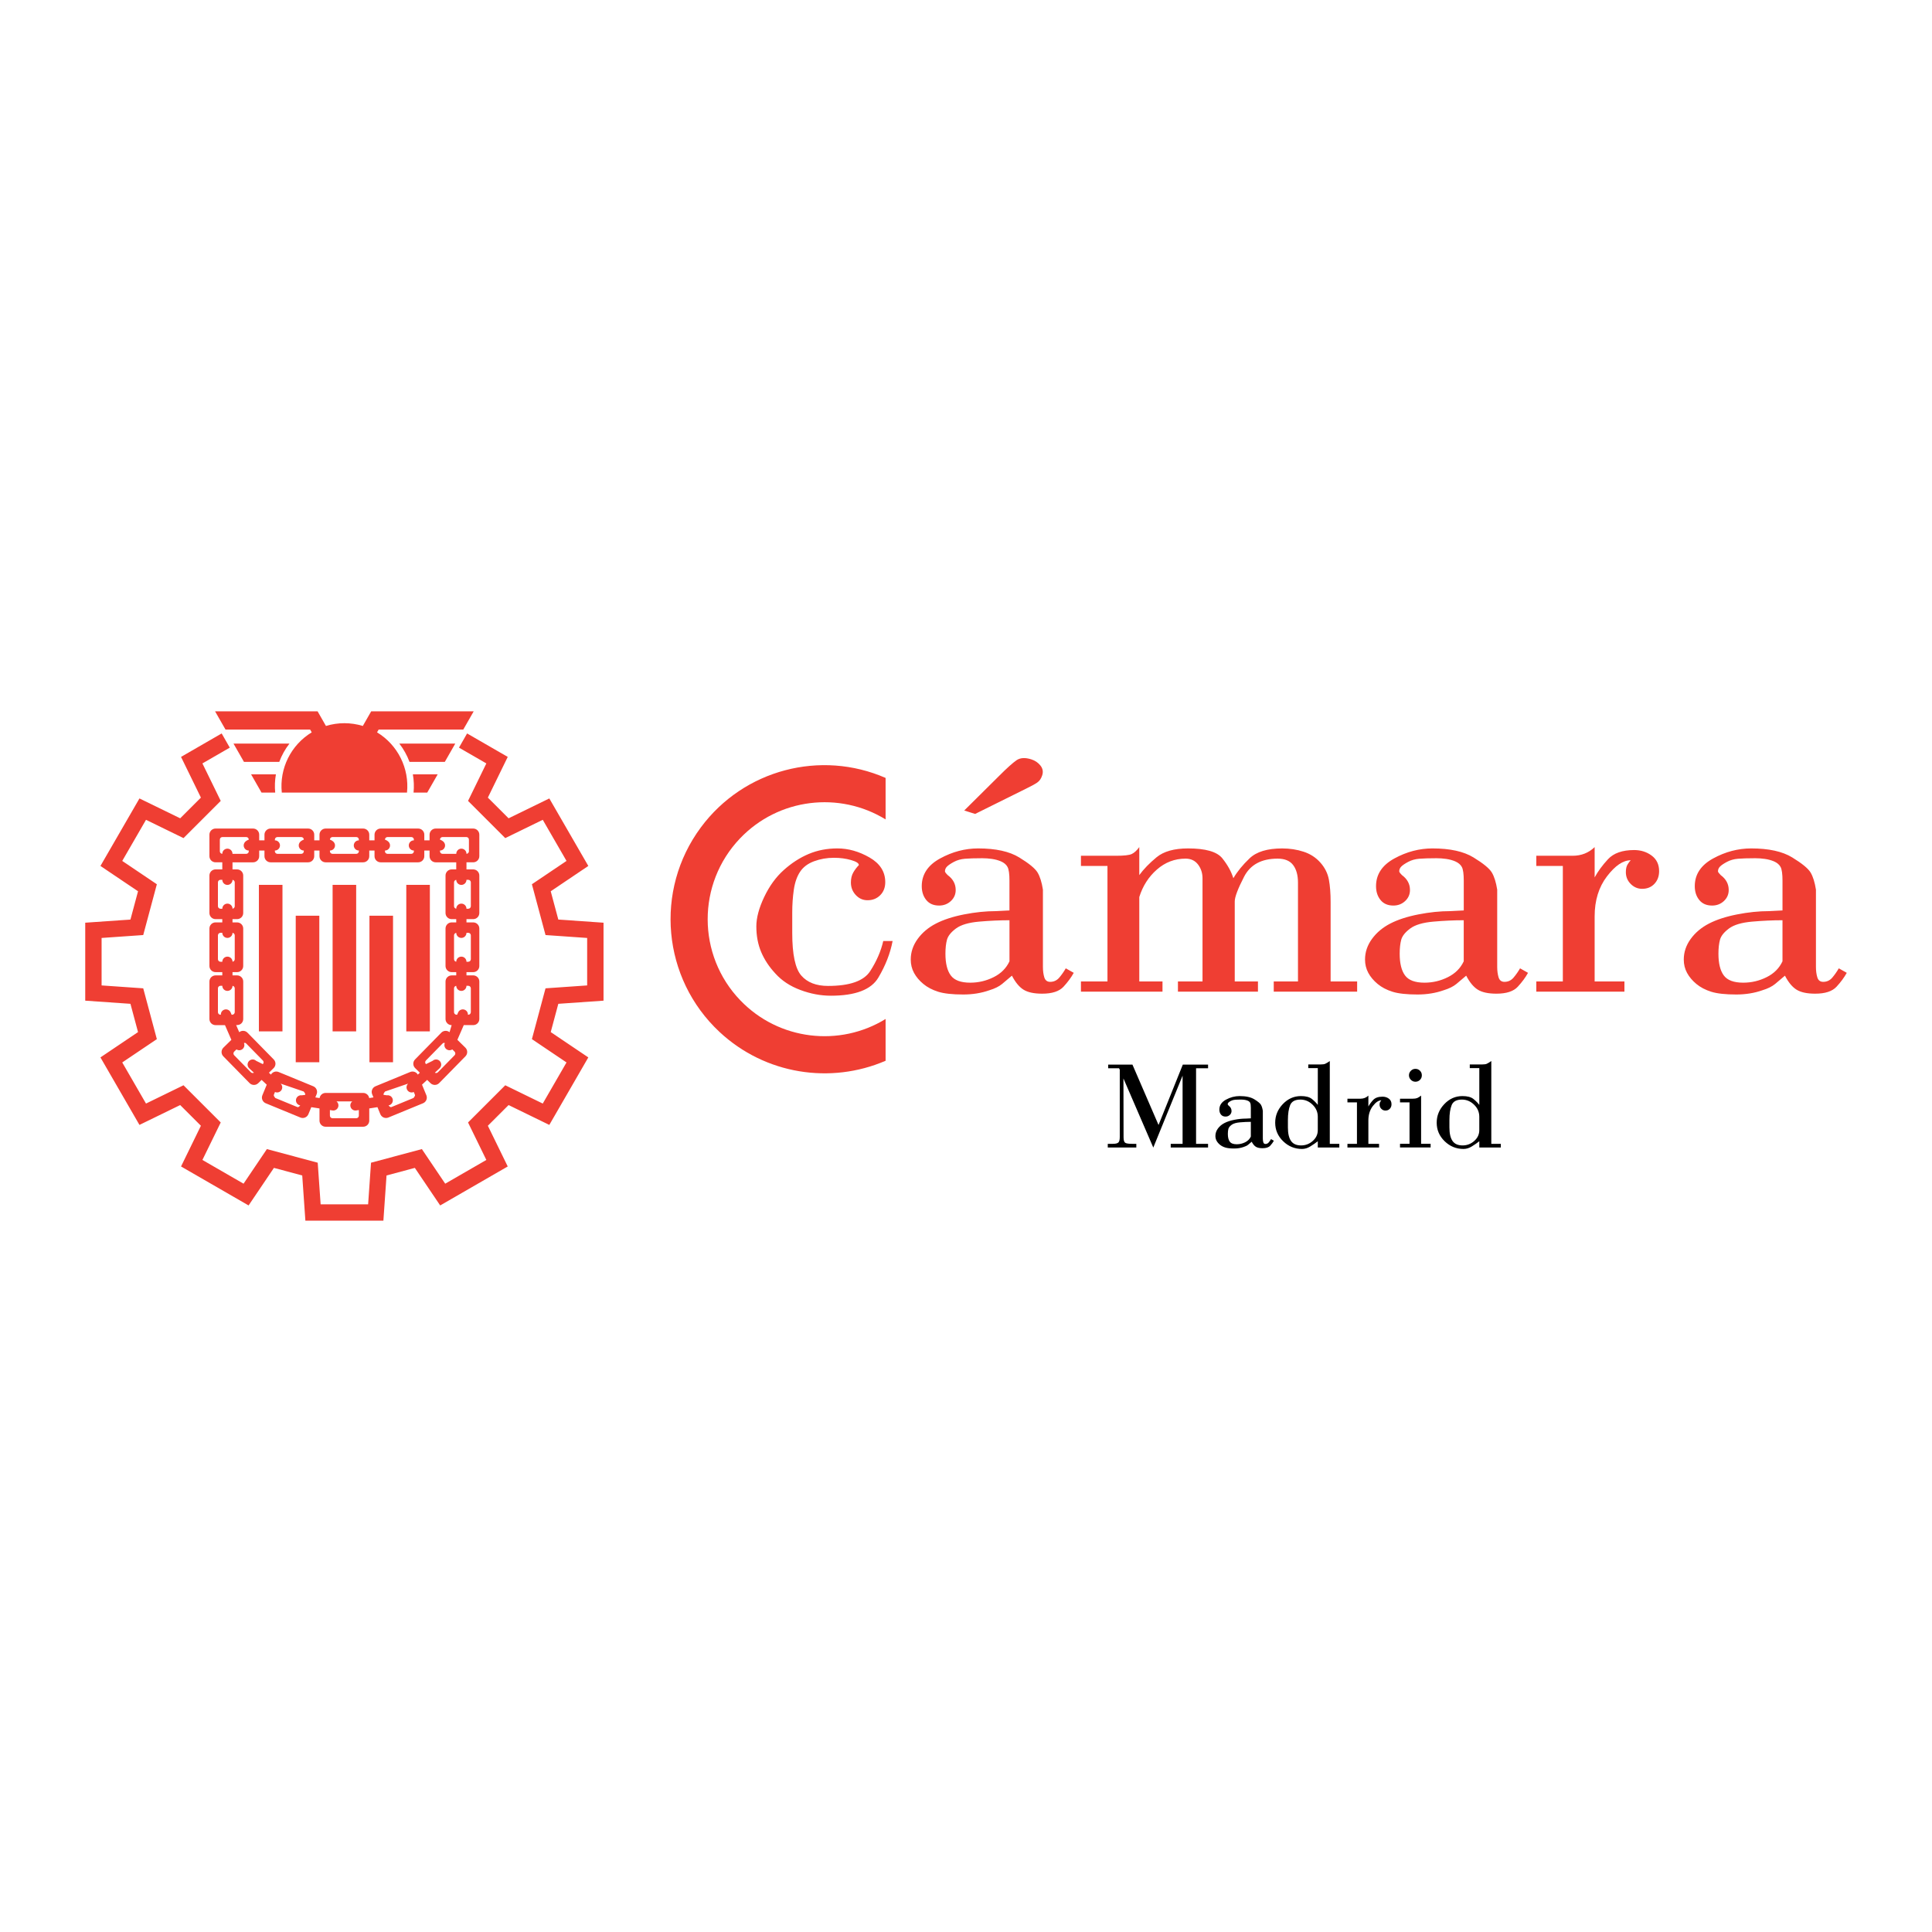
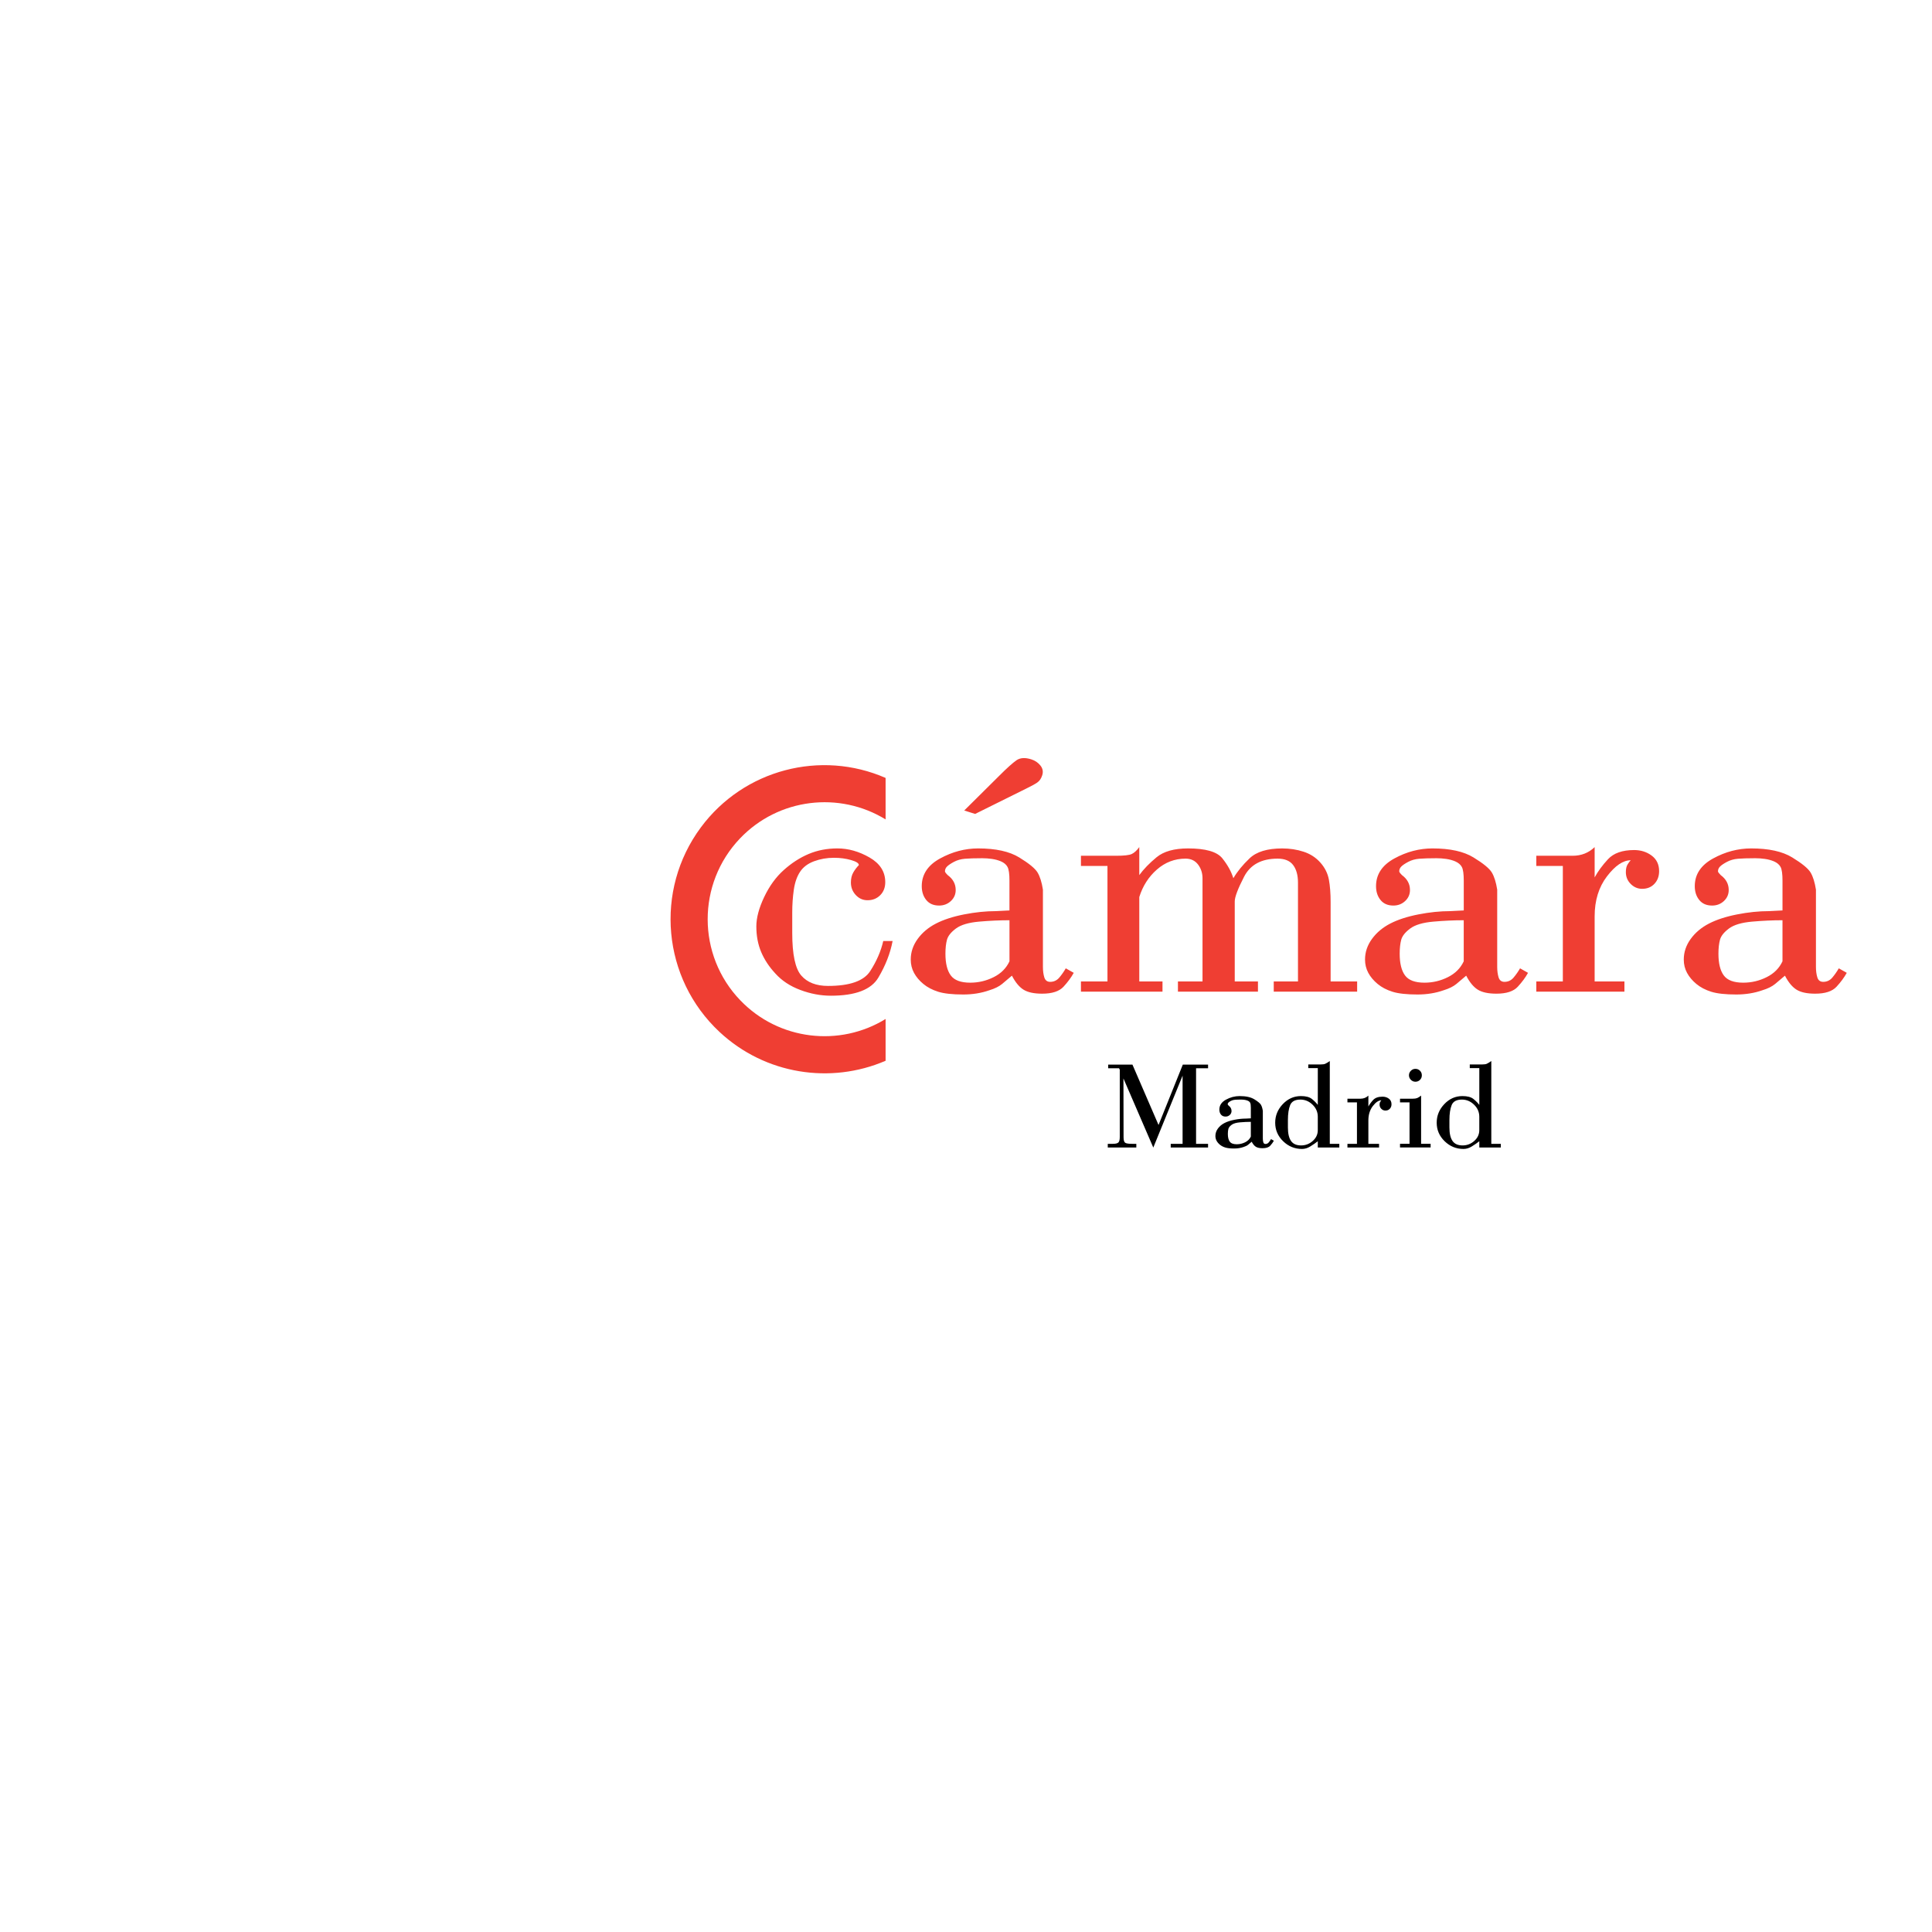
<svg xmlns="http://www.w3.org/2000/svg" version="1.0" id="Layer_1" x="0px" y="0px" width="192.756px" height="192.756px" viewBox="0 0 192.756 192.756" enable-background="new 0 0 192.756 192.756" xml:space="preserve">
  <g>
    <polygon fill-rule="evenodd" clip-rule="evenodd" fill="#FFFFFF" points="0,0 192.756,0 192.756,192.756 0,192.756 0,0  " />
-     <path fill-rule="evenodd" clip-rule="evenodd" fill="#EF3E33" d="M28.877,74.189h-5.58l1.042,1.822h3.524   C28.108,75.353,28.447,74.744,28.877,74.189L28.877,74.189z M39.841,74.189h5.58l-1.041,1.822h-3.524   C40.61,75.353,40.271,74.744,39.841,74.189L39.841,74.189z M41.191,77.255h2.477l-1.042,1.822h-1.365   C41.319,78.467,41.295,77.859,41.191,77.255L41.191,77.255z M37.619,73.066l0.157-0.274h8.444l1.041-1.822H37.033l-0.834,1.459   c-1.199-0.367-2.48-0.367-3.679,0l-0.834-1.459H21.458l1.042,1.822h8.444l0.157,0.274c-2.074,1.259-3.236,3.598-2.986,6.011h12.492   C40.855,76.665,39.693,74.326,37.619,73.066L37.619,73.066z M50.41,83.618l-3.713-3.711l1.826-3.74l-2.73-1.575l0.809-1.416   l4.055,2.34l-1.983,4.061l2.067,2.065l4.064-1.981l3.891,6.735l-3.75,2.526l0.757,2.822l4.511,0.314v7.778l-4.511,0.314   l-0.757,2.821l3.75,2.526l-3.891,6.735l-4.064-1.981l-2.067,2.065l1.983,4.062l-6.74,3.889l-2.528-3.747l-2.824,0.756l-0.314,4.508   h-7.783l-0.314-4.508l-2.824-0.756l-2.528,3.747l-6.74-3.889l1.983-4.062l-2.067-2.065l-4.064,1.981l-3.892-6.735l3.75-2.526   l-0.757-2.821l-4.511-0.314v-7.778l4.511-0.314l0.757-2.822l-3.75-2.526l3.892-6.735l4.064,1.981l2.067-2.065l-1.983-4.061   l4.054-2.34l0.81,1.416l-2.73,1.575l1.827,3.74l-3.713,3.711l-3.743-1.825l-2.37,4.102l3.453,2.327L14.29,93.29l-4.154,0.29v4.736   l4.154,0.289l1.359,5.069L12.196,106l2.37,4.102l3.743-1.825l3.713,3.711l-1.827,3.74l4.104,2.368l2.328-3.451l5.072,1.358   l0.29,4.151h4.739l0.289-4.151l5.073-1.358l2.328,3.451l4.104-2.368l-1.826-3.74l3.713-3.711l3.742,1.825l2.37-4.102l-3.453-2.326   l1.359-5.069l4.154-0.289v-4.736l-4.154-0.29l-1.359-5.069l3.453-2.327l-2.37-4.102L50.41,83.618L50.41,83.618z M35.535,88.283   h-2.351v14.62h2.351V88.283L35.535,88.283z M42.888,88.283h-2.352v14.62h2.352V88.283L42.888,88.283z M28.182,88.283h-2.352v14.62   h2.352V88.283L28.182,88.283z M39.211,91.359H36.86v14.62h2.352V91.359L39.211,91.359z M31.858,91.359h-2.352v14.62h2.352V91.359   L31.858,91.359z M42.104,108.218l0.512-0.479l0.336,0.329c0.116,0.113,0.272,0.176,0.435,0.174   c0.162-0.001,0.317-0.067,0.431-0.183l2.619-2.671c0.114-0.116,0.177-0.271,0.175-0.435c-0.001-0.162-0.067-0.316-0.183-0.43   l-0.796-0.78l0.637-1.467h0.942c0.162,0,0.318-0.064,0.432-0.179c0.115-0.115,0.179-0.27,0.179-0.433v-3.739   c0-0.162-0.064-0.317-0.179-0.432c-0.114-0.115-0.27-0.18-0.432-0.18H46.54V96.99h0.672c0.162,0,0.318-0.064,0.432-0.179   c0.115-0.114,0.179-0.27,0.179-0.432v-3.74c0-0.162-0.064-0.317-0.179-0.432c-0.114-0.115-0.27-0.179-0.432-0.179H46.54v-0.326   h0.672c0.162,0,0.318-0.064,0.432-0.179c0.115-0.115,0.179-0.27,0.179-0.432v-3.74c0-0.162-0.064-0.317-0.179-0.432   c-0.114-0.115-0.27-0.179-0.432-0.179H46.54v-0.707h0.672c0.162,0,0.318-0.064,0.432-0.179c0.115-0.115,0.179-0.27,0.179-0.433   v-2.146c0-0.162-0.064-0.317-0.179-0.432c-0.114-0.115-0.27-0.179-0.432-0.179h-3.743c-0.162,0-0.317,0.064-0.432,0.179   s-0.179,0.27-0.179,0.432v0.564h-0.525v-0.564c0-0.162-0.064-0.317-0.179-0.432c-0.115-0.115-0.271-0.179-0.433-0.179h-3.742   c-0.162,0-0.317,0.064-0.433,0.179c-0.115,0.115-0.179,0.27-0.179,0.432v0.564h-0.525v-0.564c0-0.162-0.064-0.317-0.179-0.432   s-0.27-0.179-0.433-0.179h-3.742c-0.163,0-0.318,0.064-0.433,0.179s-0.179,0.27-0.179,0.432v0.564h-0.525v-0.564   c0-0.162-0.064-0.317-0.179-0.432c-0.114-0.115-0.27-0.179-0.432-0.179h-3.742c-0.163,0-0.317,0.064-0.433,0.179   c-0.115,0.115-0.179,0.27-0.179,0.432v0.564H25.86v-0.564c0-0.162-0.064-0.317-0.179-0.432s-0.27-0.179-0.433-0.179h-3.742   c-0.162,0-0.317,0.064-0.433,0.179c-0.115,0.115-0.179,0.27-0.179,0.432v2.146c0,0.163,0.064,0.318,0.179,0.433   c0.115,0.114,0.271,0.179,0.433,0.179h0.672v0.707h-0.672c-0.162,0-0.317,0.064-0.433,0.179c-0.115,0.115-0.179,0.27-0.179,0.432   v3.74c0,0.162,0.064,0.317,0.179,0.432c0.115,0.115,0.271,0.179,0.433,0.179h0.672v0.326h-0.672c-0.162,0-0.317,0.064-0.433,0.179   c-0.115,0.115-0.179,0.27-0.179,0.432v3.74c0,0.162,0.064,0.317,0.179,0.432c0.115,0.115,0.271,0.179,0.433,0.179h0.672v0.326   h-0.672c-0.162,0-0.317,0.064-0.433,0.18c-0.115,0.114-0.179,0.27-0.179,0.432v3.739c0,0.163,0.064,0.317,0.179,0.433   c0.115,0.114,0.271,0.179,0.433,0.179h0.941l0.638,1.467l-0.796,0.78c-0.116,0.113-0.182,0.268-0.184,0.43   c-0.001,0.163,0.062,0.318,0.175,0.435l2.619,2.671c0.114,0.115,0.269,0.182,0.431,0.183c0.162,0.002,0.318-0.061,0.434-0.174   l0.336-0.329l0.513,0.479l-0.435,1.054c-0.062,0.149-0.062,0.317,0,0.467c0.063,0.15,0.182,0.269,0.332,0.331l3.46,1.424   c0.15,0.062,0.318,0.062,0.468-0.001s0.269-0.182,0.331-0.331l0.289-0.702l0.817,0.128v1.214c0,0.162,0.064,0.317,0.179,0.432   c0.115,0.115,0.27,0.179,0.433,0.179h3.742c0.163,0,0.318-0.063,0.433-0.179c0.115-0.114,0.179-0.27,0.179-0.432v-1.214   l0.817-0.128l0.289,0.702c0.062,0.149,0.181,0.269,0.331,0.331c0.149,0.062,0.318,0.062,0.468,0.001l3.46-1.424   c0.15-0.062,0.269-0.181,0.332-0.331c0.062-0.149,0.062-0.317,0.001-0.467L42.104,108.218L42.104,108.218z M35.804,84.859   c-0.182,0-0.351-0.097-0.441-0.255c-0.091-0.158-0.091-0.352,0-0.509c0.091-0.158,0.259-0.255,0.441-0.255   c0-0.141-0.027-0.206-0.075-0.253c-0.048-0.048-0.113-0.075-0.181-0.075h-2.376c-0.068,0-0.133,0.027-0.181,0.075   c-0.048,0.048-0.075,0.113-0.075,0.181c0.182,0.073,0.351,0.169,0.441,0.328c0.091,0.157,0.091,0.352,0,0.509   c-0.091,0.158-0.259,0.255-0.441,0.255c0,0.14,0.027,0.206,0.075,0.253c0.048,0.048,0.113,0.075,0.181,0.075h2.376   c0.068,0,0.133-0.027,0.181-0.075c0.048-0.048,0.075-0.113,0.075-0.181V84.859L35.804,84.859z M44.851,102.983   c-0.246-0.198-0.601-0.179-0.822,0.047l-2.619,2.671c-0.113,0.116-0.176,0.271-0.175,0.434c0.002,0.163,0.068,0.317,0.184,0.431   l0.469,0.46l-0.202,0.188c-0.153-0.266-0.479-0.377-0.763-0.26l-3.46,1.424c-0.15,0.062-0.27,0.18-0.332,0.33   c-0.062,0.149-0.063,0.317-0.001,0.468l0.129,0.313l-0.425,0.067c-0.048-0.297-0.304-0.514-0.604-0.514h-3.742   c-0.3,0-0.556,0.217-0.604,0.514l-0.425-0.067l0.129-0.313c0.062-0.15,0.062-0.318-0.001-0.468c-0.062-0.15-0.182-0.269-0.332-0.33   l-3.46-1.424c-0.284-0.117-0.61-0.006-0.763,0.26l-0.203-0.188l0.47-0.46c0.116-0.113,0.182-0.268,0.184-0.431   c0.001-0.162-0.062-0.317-0.175-0.434l-2.619-2.671c-0.221-0.226-0.577-0.245-0.822-0.047l-0.307-0.706   c0.257,0,0.412-0.064,0.527-0.179c0.115-0.115,0.179-0.27,0.179-0.433v-3.739c0-0.162-0.064-0.317-0.179-0.432   c-0.115-0.115-0.271-0.18-0.433-0.18h-0.457V96.99h0.457c0.162,0,0.317-0.064,0.433-0.179c0.115-0.114,0.179-0.27,0.179-0.432   v-3.74c0-0.162-0.064-0.317-0.179-0.432c-0.115-0.115-0.271-0.179-0.433-0.179h-0.457v-0.326h0.457   c0.162,0,0.317-0.064,0.433-0.179c0.115-0.115,0.179-0.27,0.179-0.432v-3.74c0-0.162-0.064-0.317-0.179-0.432   c-0.115-0.115-0.271-0.179-0.433-0.179h-0.457v-0.707h2.051c0.163,0,0.318-0.064,0.433-0.179c0.115-0.115,0.179-0.27,0.179-0.433   v-0.563h0.526v0.563c0,0.163,0.064,0.318,0.179,0.433c0.115,0.114,0.27,0.179,0.433,0.179h3.742c0.162,0,0.318-0.064,0.432-0.179   c0.115-0.115,0.179-0.27,0.179-0.433v-0.563h0.525v0.563c0,0.163,0.064,0.318,0.179,0.433c0.115,0.114,0.27,0.179,0.433,0.179   h3.742c0.163,0,0.318-0.064,0.433-0.179c0.115-0.115,0.179-0.27,0.179-0.433v-0.563h0.525v0.563c0,0.163,0.064,0.318,0.179,0.433   c0.115,0.114,0.271,0.179,0.433,0.179h3.742c0.162,0,0.317-0.064,0.433-0.179c0.115-0.115,0.179-0.27,0.179-0.433v-0.563h0.525   v0.563c0,0.163,0.064,0.318,0.179,0.433c0.115,0.114,0.27,0.179,0.432,0.179h2.051v0.707h-0.457c-0.162,0-0.318,0.064-0.433,0.179   s-0.179,0.27-0.179,0.432v3.74c0,0.162,0.064,0.317,0.179,0.432s0.271,0.179,0.433,0.179h0.457v0.326h-0.457   c-0.162,0-0.318,0.064-0.433,0.179s-0.179,0.27-0.179,0.432v3.74c0,0.162,0.064,0.317,0.179,0.432   c0.115,0.115,0.271,0.179,0.433,0.179h0.457v0.326h-0.457c-0.162,0-0.318,0.064-0.433,0.18c-0.115,0.114-0.179,0.27-0.179,0.432   v3.739c0,0.163,0.064,0.317,0.179,0.433c0.115,0.114,0.271,0.179,0.433,0.179L44.851,102.983L44.851,102.983z M41.294,84.859   c-0.183,0-0.351-0.097-0.442-0.255c-0.091-0.158-0.091-0.352,0-0.509c0.091-0.158,0.259-0.255,0.442-0.255   c0-0.141-0.027-0.206-0.075-0.253c-0.048-0.048-0.113-0.075-0.181-0.075h-2.377c-0.068,0-0.133,0.027-0.181,0.075   c-0.048,0.048-0.075,0.113-0.075,0.181c0.182,0.073,0.351,0.169,0.442,0.328c0.091,0.157,0.091,0.352,0,0.509   c-0.091,0.158-0.26,0.255-0.442,0.255c0,0.14,0.027,0.206,0.075,0.253c0.048,0.048,0.113,0.075,0.181,0.075h2.377   c0.068,0,0.133-0.027,0.181-0.075c0.048-0.048,0.075-0.113,0.075-0.181V84.859L41.294,84.859z M46.976,90.409v-2.375   c0-0.068-0.027-0.133-0.075-0.181c-0.048-0.048-0.113-0.075-0.181-0.075h-0.18c0,0.281-0.228,0.509-0.509,0.51   c-0.281,0-0.51-0.226-0.511-0.507c-0.127,0.018-0.221,0.125-0.221,0.253v2.375c0,0.128,0.094,0.236,0.221,0.253   c0.001-0.281,0.23-0.508,0.511-0.507c0.281,0.001,0.509,0.229,0.509,0.51h0.18c0.068,0,0.133-0.027,0.181-0.075   C46.949,90.542,46.976,90.477,46.976,90.409L46.976,90.409z M46.976,95.697v-2.375c0-0.068-0.027-0.133-0.075-0.181   c-0.048-0.048-0.113-0.075-0.181-0.075h-0.18c0,0.281-0.228,0.509-0.509,0.51c-0.281,0-0.51-0.227-0.511-0.507   c-0.127,0.017-0.221,0.125-0.221,0.254v2.375c0,0.128,0.094,0.236,0.221,0.253c0.001-0.281,0.23-0.508,0.511-0.507   c0.281,0,0.509,0.229,0.509,0.51h0.18c0.068,0,0.133-0.027,0.181-0.075C46.949,95.83,46.976,95.765,46.976,95.697L46.976,95.697z    M45.608,101.24l0.099-0.228c0.098-0.226,0.343-0.349,0.583-0.293c0.24,0.056,0.405,0.274,0.394,0.521   c0.103,0,0.168-0.027,0.216-0.075c0.048-0.048,0.075-0.113,0.075-0.181v-2.375c0-0.068-0.027-0.133-0.075-0.182   c-0.048-0.048-0.113-0.074-0.181-0.074h-0.18c0,0.28-0.228,0.509-0.509,0.509c-0.281,0.001-0.51-0.226-0.511-0.507   c-0.127,0.018-0.221,0.126-0.221,0.254v2.375c0,0.067,0.026,0.133,0.075,0.181c0.048,0.048,0.113,0.075,0.181,0.075H45.608   L45.608,101.24z M35.804,110.749l-0.262,0.041c-0.229,0.036-0.452-0.086-0.545-0.298c-0.093-0.211-0.033-0.459,0.147-0.604h-1.569   c0.18,0.145,0.241,0.393,0.147,0.604c-0.093,0.212-0.317,0.334-0.545,0.298l-0.262-0.041v0.561c0,0.067,0.027,0.132,0.075,0.181   c0.048,0.048,0.113,0.075,0.181,0.075h2.376c0.068,0,0.133-0.027,0.181-0.075c0.048-0.049,0.075-0.113,0.075-0.181V110.749   L35.804,110.749z M41.283,108.948c-0.228,0.104-0.497,0.029-0.637-0.179c-0.14-0.208-0.108-0.486,0.075-0.657l-2.305,0.789   c-0.165,0.2-0.165,0.271-0.139,0.334l0.329,0.043c0.181-0.027,0.362,0.042,0.476,0.184c0.115,0.142,0.145,0.334,0.079,0.504   c-0.065,0.17-0.216,0.292-0.396,0.32c0.158,0.189,0.229,0.19,0.291,0.164l2.198-0.904c0.165-0.201,0.166-0.271,0.139-0.334   L41.283,108.948L41.283,108.948z M45.125,104.7c-0.188,0.123-0.435,0.107-0.607-0.038c-0.172-0.145-0.228-0.386-0.138-0.592   c-0.072-0.05-0.161-0.022-0.223,0.04l-1.664,1.696c-0.048,0.049-0.074,0.114-0.073,0.182c0,0.068,0.028,0.133,0.077,0.18   l0.664-0.329c0.133-0.124,0.322-0.168,0.497-0.115c0.174,0.054,0.307,0.195,0.348,0.373c0.041,0.177-0.016,0.363-0.149,0.487   l-0.472,0.44c0.101,0.056,0.226,0.037,0.306-0.045l1.664-1.696c0.048-0.049,0.074-0.114,0.073-0.182   c0-0.068-0.028-0.133-0.077-0.181L45.125,104.7L45.125,104.7z M23.594,104.7c0.188,0.123,0.435,0.107,0.607-0.038   c0.172-0.145,0.228-0.386,0.139-0.592c0.072-0.05,0.161-0.022,0.222,0.04l1.664,1.696c0.048,0.049,0.074,0.114,0.073,0.182   c0,0.068-0.028,0.133-0.077,0.18l-0.664-0.329c-0.133-0.124-0.323-0.168-0.497-0.115c-0.174,0.054-0.307,0.195-0.348,0.373   c-0.041,0.177,0.016,0.363,0.149,0.487l0.472,0.44c-0.101,0.056-0.226,0.037-0.307-0.045l-1.664-1.696   c-0.048-0.049-0.074-0.114-0.073-0.182c0-0.068,0.028-0.133,0.077-0.181L23.594,104.7L23.594,104.7z M27.435,108.948   c0.228,0.104,0.498,0.029,0.638-0.179c0.139-0.208,0.107-0.486-0.076-0.657l2.306,0.789c0.165,0.2,0.165,0.271,0.139,0.334   l-0.329,0.043c-0.18-0.027-0.361,0.042-0.476,0.184s-0.145,0.334-0.079,0.504s0.217,0.292,0.397,0.32   c-0.158,0.189-0.228,0.19-0.291,0.164l-2.198-0.904c-0.165-0.201-0.165-0.271-0.139-0.334L27.435,108.948L27.435,108.948z    M23.11,101.24l-0.099-0.228c-0.098-0.226-0.344-0.349-0.583-0.293s-0.405,0.274-0.394,0.521c-0.103,0-0.168-0.027-0.216-0.075   c-0.048-0.048-0.075-0.113-0.075-0.181v-2.375c0-0.068,0.027-0.133,0.075-0.182c0.048-0.048,0.113-0.074,0.182-0.074h0.18   c0,0.28,0.227,0.509,0.508,0.509c0.282,0.001,0.51-0.226,0.511-0.507c0.127,0.018,0.221,0.126,0.221,0.254v2.375   c0,0.067-0.027,0.133-0.075,0.181c-0.048,0.048-0.113,0.075-0.182,0.075H23.11L23.11,101.24z M21.743,95.697v-2.375   c0-0.068,0.027-0.133,0.075-0.181c0.048-0.048,0.113-0.075,0.182-0.075h0.18c0,0.281,0.227,0.509,0.508,0.51   c0.282,0,0.51-0.227,0.511-0.507c0.127,0.017,0.221,0.125,0.221,0.254v2.375c0,0.128-0.094,0.236-0.221,0.253   c-0.001-0.281-0.229-0.508-0.511-0.507c-0.281,0-0.508,0.229-0.508,0.51h-0.18c-0.068,0-0.133-0.027-0.182-0.075   C21.77,95.83,21.743,95.765,21.743,95.697L21.743,95.697z M21.743,90.409v-2.375c0-0.068,0.027-0.133,0.075-0.181   c0.048-0.048,0.113-0.075,0.182-0.075h0.18c0,0.281,0.227,0.509,0.508,0.51c0.282,0,0.51-0.226,0.511-0.507   c0.127,0.018,0.221,0.125,0.221,0.253v2.375c0,0.128-0.094,0.236-0.221,0.253c-0.001-0.281-0.229-0.508-0.511-0.507   c-0.281,0.001-0.508,0.229-0.508,0.51h-0.18c-0.068,0-0.133-0.027-0.182-0.075C21.77,90.542,21.743,90.477,21.743,90.409   L21.743,90.409z M27.424,84.859c0.182,0,0.351-0.097,0.442-0.255c0.091-0.158,0.091-0.352,0-0.509   c-0.091-0.158-0.26-0.255-0.442-0.255c0-0.141,0.027-0.206,0.075-0.253c0.048-0.048,0.113-0.075,0.181-0.075h2.377   c0.068,0,0.133,0.027,0.181,0.075c0.048,0.048,0.075,0.113,0.075,0.181c-0.182,0.073-0.351,0.169-0.441,0.328   c-0.091,0.157-0.091,0.352,0,0.509c0.091,0.158,0.259,0.255,0.441,0.255c0,0.14-0.027,0.206-0.075,0.253   c-0.048,0.048-0.113,0.075-0.181,0.075H27.68c-0.068,0-0.133-0.027-0.181-0.075c-0.048-0.048-0.075-0.113-0.075-0.181V84.859   L27.424,84.859z M27.527,77.255H25.05l1.042,1.822h1.365C27.399,78.467,27.423,77.859,27.527,77.255L27.527,77.255z M22.189,85.187   c-0.068,0-0.133-0.027-0.181-0.075c-0.048-0.048-0.075-0.113-0.075-0.181V83.84c0-0.141,0.027-0.206,0.075-0.253   c0.048-0.048,0.113-0.075,0.181-0.075h2.377c0.068,0,0.133,0.027,0.181,0.075c0.048,0.048,0.075,0.113,0.075,0.181   c-0.182,0.073-0.351,0.169-0.442,0.328c-0.091,0.157-0.091,0.352,0,0.509c0.091,0.158,0.26,0.255,0.442,0.255   c0,0.14-0.027,0.206-0.075,0.253c-0.048,0.048-0.113,0.075-0.181,0.075h-1.368c0-0.191-0.097-0.359-0.255-0.451   c-0.158-0.091-0.352-0.091-0.51,0c-0.158,0.091-0.255,0.26-0.255,0.441L22.189,85.187L22.189,85.187z M46.529,85.187   c0.068,0,0.133-0.027,0.181-0.075c0.048-0.048,0.075-0.113,0.075-0.181V83.84c0-0.141-0.027-0.206-0.075-0.253   c-0.048-0.048-0.113-0.075-0.181-0.075h-2.377c-0.068,0-0.133,0.027-0.181,0.075c-0.048,0.048-0.075,0.113-0.075,0.181   c0.182,0.073,0.351,0.169,0.442,0.328c0.091,0.157,0.091,0.352,0,0.509c-0.091,0.158-0.26,0.255-0.442,0.255   c0,0.14,0.027,0.206,0.075,0.253c0.048,0.048,0.113,0.075,0.181,0.075h1.369c0-0.191,0.097-0.359,0.255-0.451   c0.158-0.091,0.352-0.091,0.51,0c0.158,0.091,0.255,0.26,0.255,0.441L46.529,85.187L46.529,85.187z" />
    <path fill-rule="evenodd" clip-rule="evenodd" d="M145.851,109.706c-0.529,0-0.869,0.184-1.019,0.552   c-0.148,0.367-0.223,0.865-0.223,1.493v0.744c0,0.595,0.104,1.041,0.31,1.338c0.207,0.298,0.543,0.446,1.006,0.446   c0.439,0,0.826-0.148,1.161-0.446c0.336-0.297,0.503-0.656,0.503-1.078v-1.338c0-0.463-0.174-0.864-0.521-1.202   C146.72,109.876,146.313,109.706,145.851,109.706L145.851,109.706L145.851,109.706z M146.64,106.564v-0.365h1.254   c0.19,0,0.335-0.021,0.434-0.062c0.1-0.042,0.253-0.135,0.46-0.277v8.26h0.949v0.365h-2.147v-0.621   c-0.223,0.174-0.471,0.346-0.743,0.514c-0.273,0.169-0.55,0.254-0.831,0.254c-0.727,0-1.354-0.257-1.884-0.771   c-0.528-0.513-0.793-1.129-0.793-1.849c0-0.703,0.254-1.322,0.76-1.855c0.507-0.534,1.11-0.801,1.811-0.801   c0.486,0,0.849,0.096,1.088,0.285c0.238,0.19,0.437,0.389,0.593,0.596v-3.672H146.64L146.64,106.564z M141.214,107.924   c-0.173,0-0.323-0.064-0.451-0.191c-0.128-0.128-0.191-0.278-0.191-0.451c0-0.174,0.063-0.324,0.191-0.452s0.278-0.191,0.451-0.191   c0.181,0,0.334,0.062,0.457,0.186c0.124,0.124,0.186,0.276,0.186,0.458c0,0.181-0.062,0.333-0.186,0.457   C141.548,107.862,141.395,107.924,141.214,107.924L141.214,107.924z M139.68,109.618h1.263c0.189,0,0.338-0.021,0.445-0.062   c0.107-0.042,0.239-0.124,0.396-0.249v4.812h0.949v0.365h-3.053v-0.365h0.949v-4.135h-0.949V109.618L139.68,109.618z    M138.831,110.17c0,0.182-0.056,0.332-0.168,0.452c-0.111,0.12-0.258,0.18-0.44,0.18c-0.156,0-0.293-0.058-0.409-0.175   c-0.116-0.116-0.173-0.258-0.173-0.424c0-0.116,0.02-0.208,0.062-0.274s0.079-0.116,0.111-0.149c-0.272,0-0.557,0.192-0.851,0.576   c-0.294,0.385-0.44,0.862-0.44,1.433v2.331h1.066v0.365h-3.155v-0.365h0.949v-4.135h-0.949v-0.366h1.298   c0.313,0,0.577-0.104,0.791-0.311v1.086c0.116-0.215,0.275-0.432,0.478-0.651c0.203-0.219,0.516-0.328,0.938-0.328   c0.239,0,0.448,0.065,0.627,0.198C138.742,109.744,138.831,109.931,138.831,110.17L138.831,110.17z M129.737,109.706   c-0.529,0-0.868,0.184-1.018,0.552c-0.149,0.367-0.224,0.865-0.224,1.493v0.744c0,0.595,0.104,1.041,0.311,1.338   c0.207,0.298,0.542,0.446,1.006,0.446c0.438,0,0.826-0.148,1.161-0.446c0.335-0.297,0.503-0.656,0.503-1.078v-1.338   c0-0.463-0.174-0.864-0.521-1.202C130.607,109.876,130.201,109.706,129.737,109.706L129.737,109.706z M130.527,106.564v-0.365   h1.253c0.19,0,0.335-0.021,0.435-0.062s0.252-0.135,0.459-0.277v8.26h0.95v0.365h-2.147v-0.621   c-0.223,0.174-0.471,0.346-0.744,0.514c-0.272,0.169-0.549,0.254-0.83,0.254c-0.728,0-1.355-0.257-1.884-0.771   c-0.529-0.513-0.793-1.129-0.793-1.849c0-0.703,0.253-1.322,0.76-1.855c0.507-0.534,1.11-0.801,1.811-0.801   c0.485,0,0.849,0.096,1.087,0.285c0.239,0.19,0.437,0.389,0.594,0.596v-3.672H130.527L130.527,106.564z M122.503,113.125   c0,0.346,0.063,0.605,0.191,0.778s0.359,0.26,0.696,0.26c0.296,0,0.575-0.066,0.839-0.198c0.263-0.132,0.452-0.321,0.567-0.567   v-1.471c-0.346,0-0.707,0.017-1.086,0.05c-0.378,0.033-0.655,0.115-0.832,0.247s-0.283,0.266-0.32,0.401   S122.503,112.928,122.503,113.125L122.503,113.125z M124.488,109.817c-0.1-0.041-0.206-0.07-0.321-0.087s-0.23-0.024-0.346-0.024   c-0.263,0-0.469,0.006-0.617,0.019c-0.147,0.013-0.279,0.05-0.396,0.111c-0.115,0.062-0.197,0.117-0.247,0.167   s-0.074,0.107-0.074,0.173c0,0.025,0.032,0.07,0.099,0.137c0.19,0.141,0.285,0.317,0.285,0.531c0,0.157-0.058,0.289-0.174,0.396   c-0.115,0.107-0.256,0.161-0.421,0.161c-0.199,0-0.352-0.066-0.46-0.199c-0.107-0.132-0.161-0.297-0.161-0.495   c0-0.422,0.22-0.752,0.657-0.992c0.438-0.24,0.893-0.359,1.363-0.359c0.629,0,1.118,0.107,1.47,0.322   c0.351,0.216,0.57,0.396,0.656,0.54c0.087,0.145,0.151,0.35,0.192,0.614v2.768c0,0.141,0.017,0.266,0.05,0.373   s0.104,0.161,0.211,0.161c0.132,0,0.241-0.052,0.328-0.155s0.163-0.213,0.229-0.329l0.285,0.161   c-0.091,0.166-0.213,0.331-0.366,0.498c-0.153,0.166-0.408,0.249-0.766,0.249c-0.29,0-0.512-0.048-0.665-0.144   c-0.153-0.095-0.292-0.262-0.417-0.502c-0.124,0.107-0.241,0.207-0.353,0.298s-0.262,0.165-0.451,0.224   c-0.288,0.102-0.602,0.153-0.939,0.153c-0.388,0-0.686-0.033-0.896-0.1c-0.21-0.066-0.388-0.159-0.531-0.278   c-0.145-0.12-0.256-0.252-0.334-0.396s-0.117-0.304-0.117-0.478c0-0.264,0.082-0.51,0.247-0.736   c0.165-0.228,0.383-0.411,0.655-0.552c0.271-0.141,0.607-0.25,1.007-0.328s0.78-0.117,1.144-0.117l0.482-0.025v-1.065   c0-0.239-0.022-0.402-0.068-0.489C124.684,109.936,124.604,109.867,124.488,109.817L124.488,109.817z M111.72,113.437v-6.708   l-0.074-0.149h-1.08v-0.365h2.418l2.604,6.025l2.422-6.025h2.519v0.365h-1.197v7.54h1.197v0.365h-3.725v-0.365h1.183v-6.802   l-2.922,7.174l-2.979-6.895l0.012,5.845c0,0.304,0.052,0.492,0.155,0.566c0.103,0.074,0.327,0.111,0.673,0.111h0.445v0.365h-2.849   v-0.365h0.519c0.271,0,0.453-0.046,0.544-0.137C111.674,113.892,111.72,113.71,111.72,113.437L111.72,113.437z" />
    <path fill-rule="evenodd" clip-rule="evenodd" fill="#EF3E33" d="M171.449,95.152c0,0.963,0.178,1.686,0.533,2.167   s1.002,0.723,1.941,0.723c0.824,0,1.603-0.184,2.336-0.551c0.733-0.366,1.26-0.894,1.58-1.583v-4.096   c-0.962,0-1.97,0.046-3.023,0.138s-1.826,0.321-2.319,0.688c-0.492,0.367-0.79,0.74-0.893,1.118   C171.501,94.136,171.449,94.601,171.449,95.152C171.449,95.152,171.449,94.601,171.449,95.152L171.449,95.152z M176.98,85.935   c-0.275-0.115-0.573-0.195-0.895-0.241c-0.32-0.046-0.642-0.069-0.963-0.069c-0.733,0-1.307,0.018-1.719,0.052   c-0.413,0.034-0.78,0.138-1.102,0.31c-0.322,0.172-0.553,0.327-0.691,0.465c-0.138,0.138-0.207,0.299-0.207,0.482   c0,0.069,0.093,0.196,0.277,0.379c0.529,0.391,0.794,0.885,0.794,1.482c0,0.437-0.161,0.805-0.483,1.104s-0.715,0.448-1.176,0.448   c-0.553,0-0.979-0.185-1.278-0.553c-0.299-0.369-0.449-0.829-0.449-1.382c0-1.174,0.61-2.095,1.831-2.763   c1.22-0.668,2.486-1.002,3.799-1.002c1.75,0,3.114,0.3,4.093,0.899c0.979,0.6,1.589,1.101,1.831,1.504   c0.241,0.403,0.42,0.974,0.535,1.711v7.711c0,0.392,0.046,0.737,0.138,1.038c0.092,0.3,0.288,0.449,0.587,0.449   c0.369,0,0.674-0.145,0.916-0.433c0.241-0.288,0.455-0.593,0.639-0.916l0.795,0.45c-0.254,0.46-0.594,0.922-1.021,1.385   c-0.428,0.463-1.139,0.694-2.132,0.694c-0.809,0-1.427-0.133-1.854-0.397c-0.428-0.266-0.814-0.731-1.161-1.4   c-0.346,0.3-0.672,0.576-0.982,0.83c-0.31,0.253-0.729,0.461-1.257,0.622c-0.805,0.285-1.677,0.427-2.619,0.427   c-1.078,0-1.911-0.092-2.497-0.275c-0.585-0.185-1.079-0.443-1.481-0.777c-0.401-0.333-0.712-0.701-0.93-1.104   c-0.219-0.403-0.327-0.846-0.327-1.33c0-0.736,0.229-1.421,0.688-2.054c0.459-0.632,1.067-1.145,1.825-1.536   c0.758-0.391,1.693-0.696,2.808-0.914c1.113-0.218,2.175-0.328,3.186-0.328l1.343-0.069v-2.968c0-0.667-0.062-1.122-0.188-1.363   C177.524,86.263,177.301,86.073,176.98,85.935L176.98,85.935z M165.53,86.917c0,0.507-0.155,0.927-0.467,1.261   c-0.311,0.333-0.72,0.5-1.227,0.5c-0.438,0-0.817-0.162-1.141-0.487c-0.322-0.324-0.483-0.718-0.483-1.181   c0-0.324,0.058-0.58,0.173-0.765s0.219-0.325,0.311-0.417c-0.761,0-1.551,0.536-2.369,1.607c-0.818,1.071-1.229,2.401-1.229,3.99   v6.495h2.972v1.018h-8.792V97.92h2.646V86.398h-2.646v-1.018h3.616c0.873,0,1.607-0.289,2.204-0.865v3.025   c0.323-0.6,0.767-1.204,1.331-1.815c0.565-0.61,1.436-0.916,2.611-0.916c0.668,0,1.25,0.184,1.746,0.552   C165.282,85.731,165.53,86.249,165.53,86.917L165.53,86.917z M139.647,95.152c0,0.963,0.178,1.686,0.533,2.167   c0.354,0.481,1.002,0.723,1.94,0.723c0.824,0,1.604-0.184,2.336-0.551c0.733-0.366,1.261-0.894,1.581-1.583v-4.096   c-0.962,0-1.97,0.046-3.023,0.138s-1.826,0.321-2.319,0.688c-0.492,0.367-0.79,0.74-0.894,1.118   C139.699,94.136,139.647,94.601,139.647,95.152L139.647,95.152z M145.178,85.935c-0.274-0.115-0.573-0.195-0.894-0.241   c-0.321-0.046-0.643-0.069-0.964-0.069c-0.732,0-1.306,0.018-1.719,0.052c-0.412,0.034-0.779,0.138-1.102,0.31   c-0.322,0.172-0.552,0.327-0.69,0.465c-0.138,0.138-0.207,0.299-0.207,0.482c0,0.069,0.092,0.196,0.276,0.379   c0.53,0.391,0.795,0.885,0.795,1.482c0,0.437-0.161,0.805-0.484,1.104c-0.322,0.299-0.714,0.448-1.175,0.448   c-0.553,0-0.979-0.185-1.278-0.553c-0.3-0.369-0.449-0.829-0.449-1.382c0-1.174,0.609-2.095,1.83-2.763s2.487-1.002,3.8-1.002   c1.75,0,3.114,0.3,4.093,0.899s1.589,1.101,1.83,1.504c0.242,0.403,0.42,0.974,0.536,1.711v7.711c0,0.392,0.046,0.737,0.138,1.038   c0.092,0.3,0.287,0.449,0.587,0.449c0.368,0,0.674-0.145,0.915-0.433c0.242-0.288,0.455-0.593,0.64-0.916l0.795,0.45   c-0.254,0.46-0.595,0.922-1.021,1.385s-1.138,0.694-2.132,0.694c-0.809,0-1.426-0.133-1.854-0.397   c-0.428-0.266-0.814-0.731-1.162-1.4c-0.345,0.3-0.672,0.576-0.981,0.83c-0.311,0.253-0.729,0.461-1.258,0.622   c-0.804,0.285-1.677,0.427-2.618,0.427c-1.079,0-1.912-0.092-2.497-0.275c-0.586-0.185-1.08-0.443-1.481-0.777   c-0.402-0.333-0.712-0.701-0.931-1.104c-0.218-0.403-0.327-0.846-0.327-1.33c0-0.736,0.229-1.421,0.689-2.054   c0.459-0.632,1.067-1.145,1.825-1.536c0.757-0.391,1.693-0.696,2.807-0.914s2.176-0.328,3.186-0.328l1.344-0.069v-2.968   c0-0.667-0.063-1.122-0.189-1.363C145.723,86.263,145.499,86.073,145.178,85.935L145.178,85.935z M123.052,87.62   c0.392-0.668,0.933-1.331,1.623-1.987c0.69-0.657,1.772-0.985,3.246-0.985c0.759,0,1.473,0.109,2.141,0.328   c0.668,0.219,1.227,0.582,1.675,1.089c0.449,0.507,0.73,1.072,0.846,1.694s0.173,1.371,0.173,2.247v7.915h2.646v1.018h-8.32V97.92   h2.418v-9.859c0-0.74-0.16-1.325-0.482-1.753c-0.321-0.428-0.839-0.642-1.551-0.642c-1.609,0-2.724,0.602-3.345,1.805   c-0.62,1.204-0.931,2.025-0.931,2.465v7.984h2.315v1.018h-7.983V97.92h2.452V87.633c0-0.529-0.149-0.989-0.447-1.38   c-0.299-0.391-0.713-0.587-1.241-0.587c-1.08,0-2.034,0.362-2.861,1.087c-0.828,0.725-1.414,1.64-1.759,2.744v8.423h2.315v1.018   h-8.136V97.92h2.646V86.398h-2.646v-1.018h3.513c0.781,0,1.297-0.058,1.55-0.173c0.253-0.116,0.505-0.346,0.758-0.692v2.793   c0.438-0.599,1.013-1.192,1.726-1.78c0.713-0.587,1.76-0.881,3.141-0.881c1.748,0,2.887,0.328,3.416,0.985   C122.477,86.29,122.845,86.952,123.052,87.62L123.052,87.62z M99.685,77.408c0.776-0.776,1.351-1.293,1.723-1.552   s0.865-0.292,1.481-0.097c0.374,0.118,0.678,0.323,0.912,0.615s0.296,0.615,0.184,0.969c-0.104,0.332-0.271,0.576-0.503,0.734   s-0.59,0.355-1.075,0.59l-5.118,2.539l-1.087-0.342L99.685,77.408L99.685,77.408z M94.326,95.152c0,0.963,0.178,1.686,0.533,2.167   s1.002,0.723,1.941,0.723c0.824,0,1.603-0.184,2.336-0.551c0.733-0.366,1.26-0.894,1.58-1.583v-4.096   c-0.962,0-1.97,0.046-3.023,0.138c-1.053,0.092-1.827,0.321-2.319,0.688c-0.493,0.367-0.79,0.74-0.894,1.118   C94.377,94.136,94.326,94.601,94.326,95.152L94.326,95.152z M99.856,85.935c-0.275-0.115-0.573-0.195-0.895-0.241   c-0.321-0.046-0.642-0.069-0.963-0.069c-0.733,0-1.307,0.018-1.719,0.052c-0.413,0.034-0.78,0.138-1.102,0.31   c-0.322,0.172-0.552,0.327-0.69,0.465s-0.208,0.299-0.208,0.482c0,0.069,0.092,0.196,0.277,0.379   c0.53,0.391,0.794,0.885,0.794,1.482c0,0.437-0.161,0.805-0.483,1.104c-0.323,0.299-0.714,0.448-1.175,0.448   c-0.553,0-0.979-0.185-1.279-0.553c-0.299-0.369-0.449-0.829-0.449-1.382c0-1.174,0.61-2.095,1.831-2.763   c1.221-0.668,2.487-1.002,3.799-1.002c1.75,0,3.114,0.3,4.093,0.899s1.589,1.101,1.831,1.504c0.241,0.403,0.42,0.974,0.535,1.711   v7.711c0,0.392,0.046,0.737,0.138,1.038c0.093,0.3,0.288,0.449,0.587,0.449c0.369,0,0.674-0.145,0.916-0.433   s0.455-0.593,0.639-0.916l0.795,0.45c-0.253,0.46-0.594,0.922-1.021,1.385c-0.428,0.463-1.139,0.694-2.132,0.694   c-0.809,0-1.427-0.133-1.854-0.397c-0.428-0.266-0.814-0.731-1.161-1.4c-0.345,0.3-0.672,0.576-0.982,0.83   c-0.31,0.253-0.729,0.461-1.257,0.622c-0.804,0.285-1.677,0.427-2.619,0.427c-1.079,0-1.912-0.092-2.497-0.275   c-0.586-0.185-1.08-0.443-1.482-0.777c-0.401-0.333-0.712-0.701-0.93-1.104c-0.218-0.403-0.327-0.846-0.327-1.33   c0-0.736,0.229-1.421,0.688-2.054c0.459-0.632,1.067-1.145,1.825-1.536c0.758-0.391,1.693-0.696,2.807-0.914   s2.175-0.328,3.186-0.328l1.343-0.069v-2.968c0-0.667-0.062-1.122-0.189-1.363C100.4,86.263,100.178,86.073,99.856,85.935   L99.856,85.935z M77.362,97.132c-0.623-0.669-1.096-1.383-1.418-2.145c-0.323-0.761-0.484-1.614-0.484-2.559   c0-0.853,0.259-1.827,0.778-2.922c0.519-1.095,1.169-1.994,1.954-2.697c0.784-0.703,1.613-1.239,2.489-1.608   c0.876-0.369,1.833-0.554,2.87-0.554c1.083,0,2.149,0.301,3.198,0.902c1.049,0.602,1.573,1.423,1.573,2.464   c0,0.532-0.167,0.966-0.502,1.301c-0.334,0.335-0.756,0.503-1.264,0.503c-0.462,0-0.854-0.173-1.177-0.521   c-0.323-0.347-0.485-0.764-0.485-1.249c0-0.394,0.081-0.729,0.242-1.007c0.162-0.277,0.347-0.52,0.554-0.729   c0-0.185-0.26-0.353-0.779-0.503c-0.519-0.15-1.09-0.226-1.714-0.226c-0.693,0-1.351,0.115-1.974,0.345   c-0.624,0.23-1.091,0.582-1.402,1.054c-0.312,0.472-0.519,1.071-0.623,1.796s-0.156,1.48-0.156,2.264v0.518v1.52   c0,2.142,0.3,3.559,0.901,4.25c0.601,0.691,1.49,1.037,2.669,1.037c2.171,0,3.575-0.494,4.21-1.481   c0.635-0.988,1.068-1.986,1.3-2.998h0.933c-0.23,1.221-0.704,2.435-1.418,3.643c-0.714,1.209-2.294,1.812-4.739,1.812   c-1.015,0-2.029-0.189-3.043-0.57C78.838,98.395,78.007,97.847,77.362,97.132L77.362,97.132z M88.356,105.833   c-5.469,2.359-12.002,1.38-16.563-2.87c-5.723-5.335-6.527-14.133-1.866-20.417c4.293-5.788,11.971-7.755,18.429-4.932v4.14   c-4.598-2.826-10.676-2.137-14.523,1.893c-4.314,4.519-4.303,11.649,0.026,16.154c3.851,4.009,9.914,4.684,14.497,1.863V105.833   L88.356,105.833z" />
  </g>
</svg>